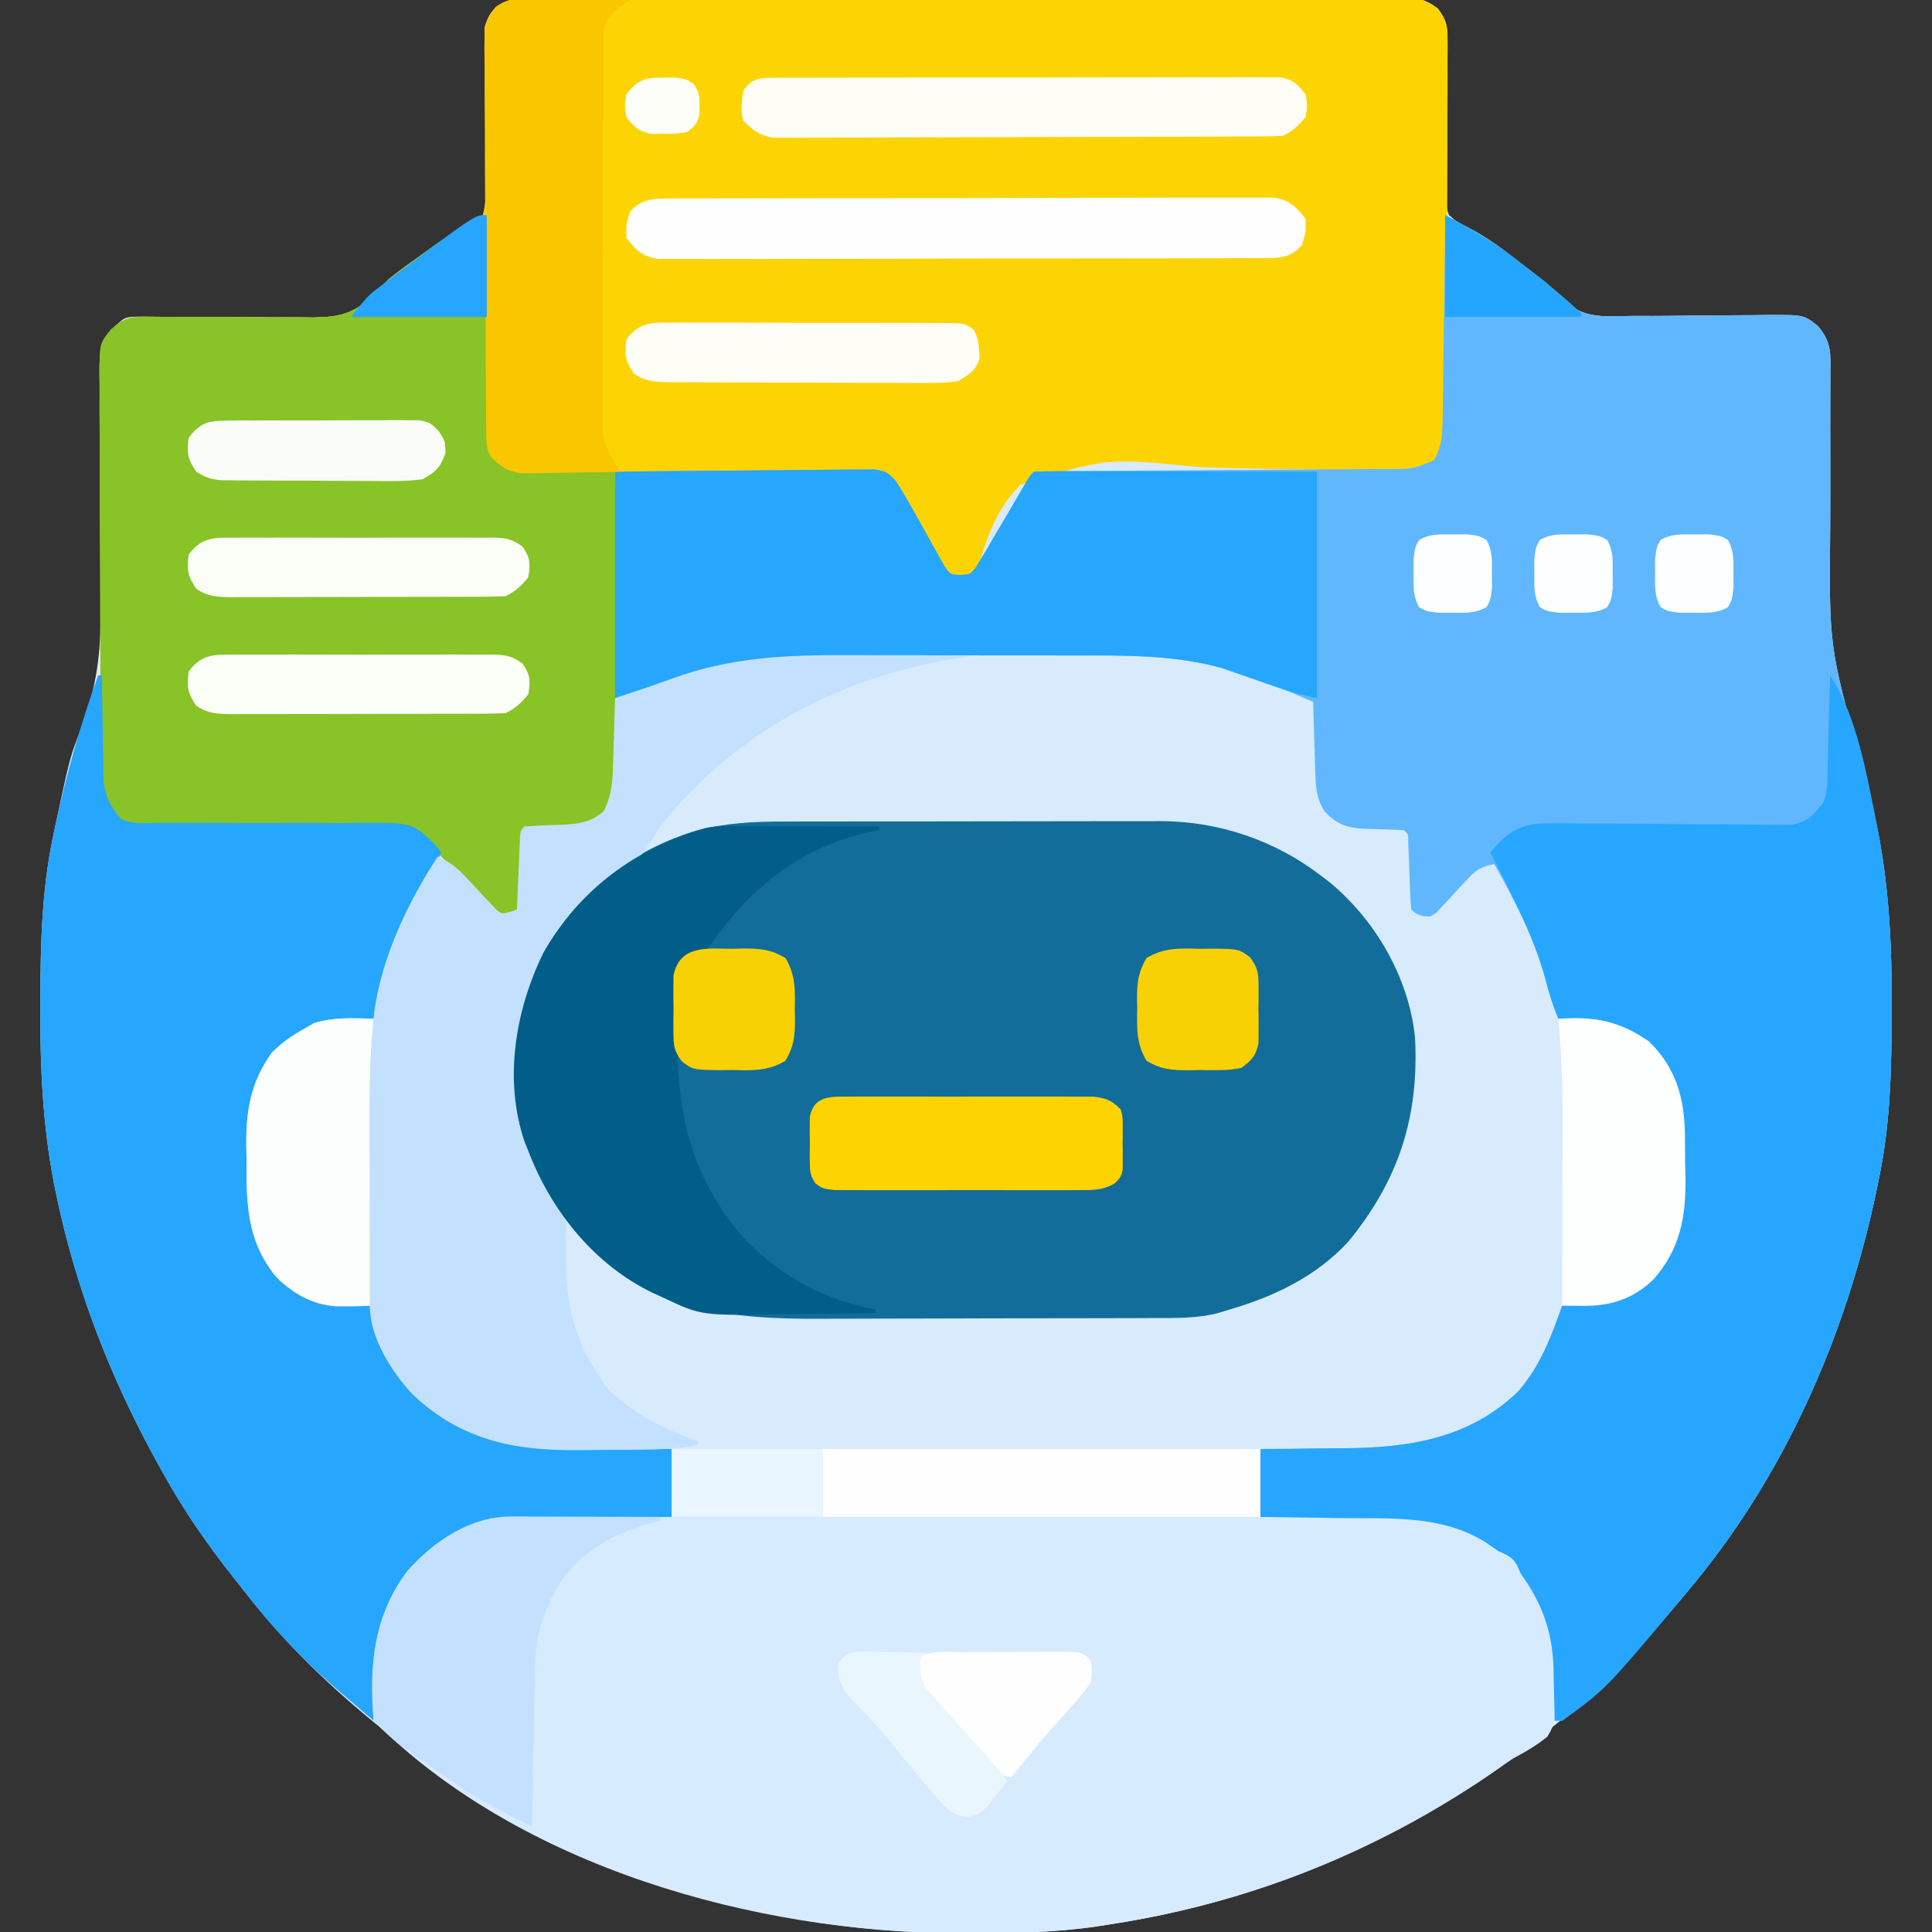
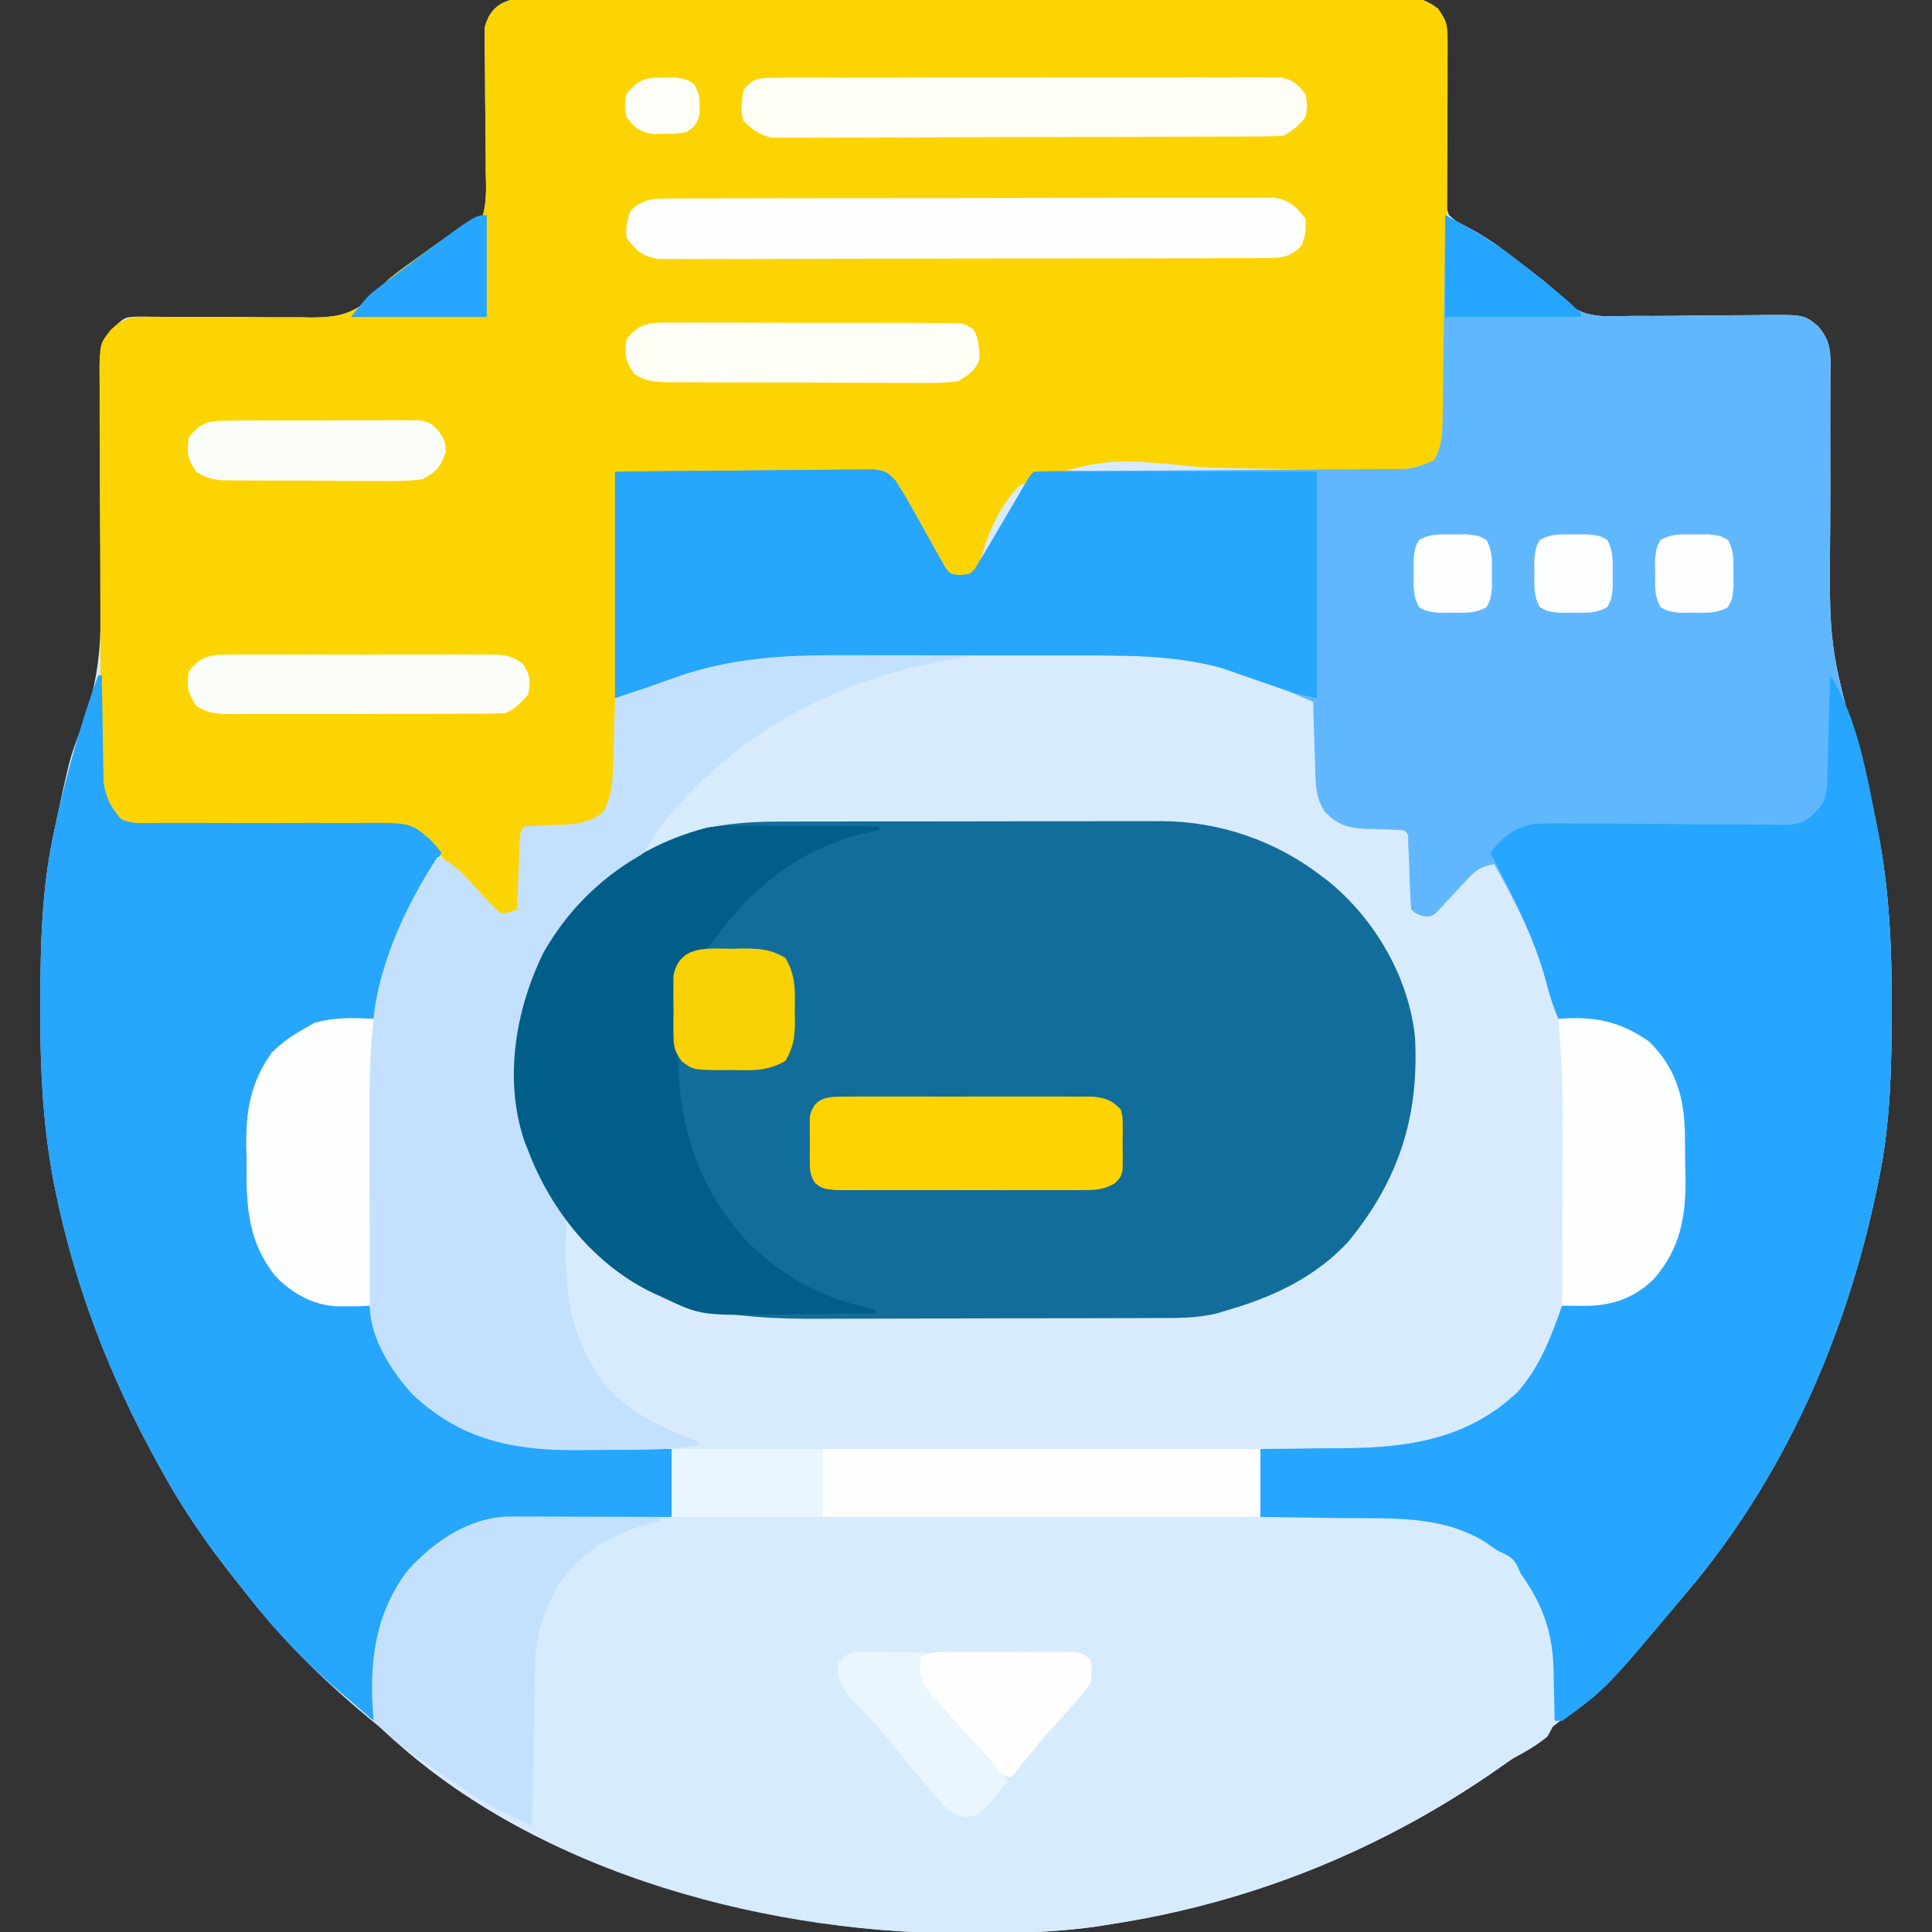
<svg xmlns="http://www.w3.org/2000/svg" version="1.1" width="512" height="512">
  <rect width="100%" height="100%" fill="#333333" stroke="none" />
  <path d="M0 0 C1.496 -0.012 1.496 -0.012 3.022 -0.024 C6.367 -0.044 9.711 -0.028 13.056 -0.012 C15.452 -0.019 17.849 -0.028 20.246 -0.039 C26.081 -0.059 31.917 -0.056 37.753 -0.042 C42.496 -0.03 47.238 -0.029 51.981 -0.034 C52.994 -0.035 52.994 -0.035 54.027 -0.036 C55.398 -0.038 56.77 -0.04 58.141 -0.041 C71 -0.056 83.859 -0.039 96.718 -0.012 C107.752 0.01 118.785 0.006 129.819 -0.017 C142.632 -0.044 155.445 -0.054 168.258 -0.039 C169.624 -0.037 170.991 -0.036 172.357 -0.034 C173.365 -0.033 173.365 -0.033 174.394 -0.032 C179.131 -0.028 183.868 -0.035 188.606 -0.047 C194.982 -0.061 201.357 -0.051 207.733 -0.022 C210.076 -0.015 212.418 -0.017 214.761 -0.028 C217.954 -0.042 221.145 -0.025 224.338 0 C225.736 -0.017 225.736 -0.017 227.161 -0.034 C231.678 0.035 233.571 0.172 237.248 3.017 C239.419 5.976 239.762 7.245 239.654 10.865 C239.638 11.883 239.622 12.901 239.606 13.95 C239.568 15.04 239.529 16.129 239.49 17.252 C239.467 19.574 239.446 21.895 239.427 24.217 C239.369 27.867 239.294 31.515 239.187 35.165 C239.093 38.695 239.068 42.221 239.052 45.752 C239.001 46.838 238.951 47.923 238.899 49.042 C238.908 52.252 239.044 54.624 240.169 57.635 C243.502 60.702 247.153 62.599 251.169 64.635 C252.621 65.626 254.057 66.641 255.462 67.697 C256.112 68.185 256.763 68.672 257.433 69.174 C258.068 69.656 258.703 70.138 259.357 70.635 C260.003 71.117 260.65 71.599 261.316 72.096 C261.962 72.583 262.609 73.07 263.275 73.572 C263.888 74.033 264.5 74.494 265.132 74.968 C267.169 76.635 267.169 76.635 268.826 78.44 C272.749 82.581 275.665 84.112 281.398 84.442 C283.814 84.449 286.23 84.42 288.646 84.361 C290.608 84.362 292.57 84.363 294.531 84.365 C297.261 84.36 299.99 84.324 302.719 84.288 C307.504 84.224 312.288 84.178 317.073 84.178 C319.615 84.176 322.158 84.149 324.699 84.096 C334.254 84.071 334.254 84.071 337.932 87.039 C341.532 91.216 341.294 94.238 341.248 99.543 C341.241 101.241 341.236 102.939 341.23 104.637 C341.223 105.995 341.223 105.995 341.216 107.379 C341.196 112.21 341.212 117.041 341.222 121.871 C341.234 128.001 341.236 134.131 341.193 140.261 C340.887 171.819 340.887 171.819 349.201 202.013 C351.011 206.915 352 212.025 353.044 217.135 C353.244 218.101 353.444 219.066 353.649 220.061 C356.811 235.761 357.546 251.29 357.482 267.26 C357.48 268.23 357.477 269.201 357.475 270.201 C357.424 284.529 357.077 298.557 354.169 312.635 C353.971 313.618 353.772 314.601 353.567 315.614 C345.461 354.591 329.006 392.106 303.169 422.635 C302.659 423.245 302.149 423.856 301.623 424.485 C291.107 437.03 280.112 448.55 267.169 458.635 C265.914 459.642 264.659 460.65 263.404 461.658 C230.744 487.597 191.361 504.363 150.169 510.635 C148.425 510.91 148.425 510.91 146.645 511.19 C135.296 512.81 124.057 512.994 112.607 512.947 C111.633 512.945 110.659 512.942 109.655 512.94 C54.529 512.722 -0.339 494.39 -42.831 458.635 C-44 457.67 -45.169 456.705 -46.339 455.74 C-58.332 445.745 -69.252 434.987 -78.831 422.635 C-79.872 421.322 -80.914 420.01 -81.956 418.697 C-89.018 409.725 -95.33 400.639 -100.831 390.635 C-101.299 389.792 -101.767 388.949 -102.249 388.08 C-114.698 365.486 -123.898 341.759 -129.081 316.447 C-129.308 315.346 -129.308 315.346 -129.539 314.223 C-132.488 298.843 -133.206 283.633 -133.143 268.01 C-133.141 267.039 -133.139 266.069 -133.137 265.069 C-133.086 250.746 -132.759 236.705 -129.831 222.635 C-129.621 221.625 -129.412 220.616 -129.197 219.575 C-125.283 201.258 -125.283 201.258 -122.365 193.802 C-118.19 182.912 -117.005 173.233 -117.164 161.618 C-117.203 158.758 -117.204 155.9 -117.196 153.039 C-117.187 146.988 -117.226 140.937 -117.268 134.885 C-117.313 127.822 -117.338 120.759 -117.324 113.695 C-117.327 110.886 -117.36 108.079 -117.396 105.27 C-117.397 103.55 -117.397 101.829 -117.395 100.109 C-117.413 99.336 -117.431 98.563 -117.45 97.766 C-117.413 93.787 -116.893 91.228 -114.421 88.168 C-110.851 84.676 -110.851 84.676 -107.418 84.537 C-105.897 84.555 -105.897 84.555 -104.346 84.572 C-103.198 84.582 -102.049 84.591 -100.865 84.6 C-98.992 84.617 -98.992 84.617 -97.081 84.635 C-94.444 84.636 -91.807 84.635 -89.171 84.631 C-85.007 84.625 -80.846 84.63 -76.683 84.686 C-73.973 84.722 -71.265 84.734 -68.554 84.719 C-66.006 84.705 -63.456 84.724 -60.908 84.781 C-54.144 84.689 -50.363 83.893 -45.259 79.292 C-43.779 77.744 -42.303 76.191 -40.831 74.635 C-37.85 72.245 -34.76 70.031 -31.643 67.822 C-30.889 67.277 -30.134 66.731 -29.356 66.168 C-25.954 63.732 -23.04 61.717 -19.109 60.177 C-17.229 59.214 -17.229 59.214 -15.831 57.635 C-14.817 53.783 -14.997 50.005 -15.104 46.045 C-15.104 44.908 -15.103 43.772 -15.103 42.601 C-15.104 38.965 -15.151 35.332 -15.206 31.697 C-15.25 28.066 -15.284 24.436 -15.287 20.805 C-15.29 18.545 -15.317 16.286 -15.37 14.027 C-15.375 12.485 -15.375 12.485 -15.379 10.913 C-15.394 10.012 -15.408 9.111 -15.423 8.183 C-13.52 -0.007 -6.979 -0.084 0 0 Z " fill="#D7EBFD" transform="translate(143.831,-0.635)" />
  <path d="M0 0 C1.496 -0.012 1.496 -0.012 3.022 -0.024 C6.367 -0.044 9.711 -0.028 13.056 -0.012 C15.452 -0.019 17.849 -0.028 20.246 -0.039 C26.081 -0.059 31.917 -0.056 37.753 -0.042 C42.496 -0.03 47.238 -0.029 51.981 -0.034 C52.994 -0.035 52.994 -0.035 54.027 -0.036 C55.398 -0.038 56.77 -0.04 58.141 -0.041 C71 -0.056 83.859 -0.039 96.718 -0.012 C107.752 0.01 118.785 0.006 129.819 -0.017 C142.632 -0.044 155.445 -0.054 168.258 -0.039 C169.624 -0.037 170.991 -0.036 172.357 -0.034 C173.365 -0.033 173.365 -0.033 174.394 -0.032 C179.131 -0.028 183.868 -0.035 188.606 -0.047 C194.982 -0.061 201.357 -0.051 207.733 -0.022 C210.076 -0.015 212.418 -0.017 214.761 -0.028 C217.954 -0.042 221.145 -0.025 224.338 0 C225.736 -0.017 225.736 -0.017 227.161 -0.034 C231.578 0.033 233.583 0.209 237.245 2.874 C239.259 5.763 239.794 6.99 239.791 10.448 C239.802 11.388 239.813 12.329 239.825 13.298 C239.811 14.318 239.798 15.338 239.784 16.389 C239.79 17.472 239.796 18.556 239.801 19.672 C239.813 23.252 239.789 26.832 239.763 30.412 C239.761 32.902 239.761 35.391 239.763 37.881 C239.761 43.767 239.735 49.653 239.699 55.539 C239.664 61.557 239.668 67.574 239.675 73.592 C239.678 78.734 239.666 83.875 239.649 89.016 C239.641 91.481 239.638 93.946 239.639 96.411 C239.637 99.858 239.616 103.305 239.589 106.752 C239.592 107.77 239.595 108.788 239.598 109.836 C239.535 115.099 239.388 119.229 236.169 123.635 C231.785 126.533 226.614 125.764 221.568 125.557 C219.575 125.495 217.582 125.433 215.588 125.373 C214.007 125.321 214.007 125.321 212.394 125.267 C205.608 125.066 198.818 124.992 192.029 124.895 C186.075 124.803 180.128 124.666 174.178 124.432 C149.253 121.955 149.253 121.955 126.527 129.152 C121.025 134.671 118.079 141.728 115.962 149.144 C115.169 151.635 115.169 151.635 113.169 153.635 C110.712 153.975 110.712 153.975 108.169 153.635 C106.72 152.264 106.72 152.264 105.482 150.197 C104.989 149.394 104.497 148.591 103.99 147.764 C103.088 146.215 103.088 146.215 102.169 144.635 C101.313 143.185 100.456 141.736 99.599 140.287 C98.228 137.967 96.862 135.644 95.508 133.313 C95.091 132.594 94.673 131.875 94.243 131.135 C93.868 130.485 93.492 129.836 93.105 129.166 C92.258 127.645 92.258 127.645 91.169 126.635 C88.931 126.511 86.688 126.457 84.446 126.43 C83.744 126.42 83.041 126.41 82.318 126.4 C79.986 126.368 77.654 126.343 75.322 126.319 C73.709 126.298 72.096 126.277 70.483 126.256 C66.23 126.2 61.977 126.151 57.724 126.103 C53.387 126.053 49.051 125.997 44.714 125.942 C36.199 125.834 27.684 125.732 19.169 125.635 C19.179 127.212 19.179 127.212 19.189 128.821 C19.25 138.738 19.295 148.655 19.325 158.572 C19.34 163.67 19.361 168.768 19.396 173.866 C19.428 178.788 19.446 183.709 19.454 188.63 C19.459 190.506 19.47 192.383 19.486 194.259 C19.508 196.89 19.511 199.52 19.51 202.151 C19.521 202.924 19.531 203.698 19.542 204.494 C19.515 209.292 18.713 212.562 16.169 216.635 C12.076 220.094 7.988 220.162 2.857 220.322 C2.116 220.357 1.376 220.391 0.613 220.426 C-1.201 220.508 -3.016 220.573 -4.831 220.635 C-4.851 221.261 -4.87 221.886 -4.891 222.531 C-4.986 225.358 -5.096 228.184 -5.206 231.01 C-5.237 231.995 -5.268 232.98 -5.3 233.994 C-5.338 234.935 -5.377 235.876 -5.417 236.846 C-5.448 237.715 -5.48 238.584 -5.512 239.48 C-5.831 241.635 -5.831 241.635 -7.831 243.635 C-11.939 243.445 -14.002 240.793 -16.745 237.979 C-17.67 237.039 -18.596 236.099 -19.55 235.131 C-20.519 234.133 -21.487 233.134 -22.456 232.135 C-24.361 230.183 -26.271 228.237 -28.182 226.291 C-29.026 225.423 -29.87 224.555 -30.74 223.66 C-34.377 220.137 -36.879 220.506 -41.863 220.493 C-42.587 220.49 -43.311 220.486 -44.057 220.483 C-45.631 220.475 -47.205 220.47 -48.779 220.466 C-51.272 220.459 -53.764 220.443 -56.257 220.425 C-63.344 220.372 -70.432 220.324 -77.52 220.309 C-81.854 220.299 -86.187 220.27 -90.521 220.228 C-92.172 220.215 -93.823 220.21 -95.474 220.212 C-97.786 220.215 -100.098 220.193 -102.41 220.165 C-103.725 220.159 -105.041 220.153 -106.396 220.147 C-110.415 219.548 -112.017 218.521 -114.831 215.635 C-116.717 212.553 -117.086 210.229 -117.105 206.639 C-117.115 205.632 -117.125 204.626 -117.135 203.589 C-117.136 202.49 -117.137 201.392 -117.137 200.26 C-117.146 199.099 -117.154 197.938 -117.162 196.741 C-117.187 192.896 -117.195 189.051 -117.202 185.205 C-117.209 183.21 -117.215 181.214 -117.222 179.219 C-117.244 172.943 -117.253 166.668 -117.256 160.393 C-117.26 153.927 -117.29 147.46 -117.332 140.994 C-117.366 135.436 -117.382 129.879 -117.383 124.321 C-117.383 121.004 -117.394 117.687 -117.421 114.371 C-117.447 110.669 -117.443 106.969 -117.43 103.268 C-117.445 102.174 -117.46 101.08 -117.475 99.952 C-117.395 91.665 -117.395 91.665 -114.418 87.97 C-110.763 84.671 -109.166 84.517 -104.346 84.572 C-103.198 84.582 -102.049 84.591 -100.865 84.6 C-98.992 84.617 -98.992 84.617 -97.081 84.635 C-94.444 84.636 -91.807 84.635 -89.171 84.631 C-85.007 84.625 -80.846 84.63 -76.683 84.686 C-73.973 84.722 -71.265 84.734 -68.554 84.719 C-66.006 84.705 -63.456 84.724 -60.908 84.781 C-54.144 84.689 -50.363 83.893 -45.259 79.292 C-43.779 77.744 -42.303 76.191 -40.831 74.635 C-37.85 72.245 -34.76 70.031 -31.643 67.822 C-30.889 67.277 -30.134 66.731 -29.356 66.168 C-25.954 63.732 -23.04 61.717 -19.109 60.177 C-17.229 59.214 -17.229 59.214 -15.831 57.635 C-14.817 53.783 -14.997 50.005 -15.104 46.045 C-15.104 44.908 -15.103 43.772 -15.103 42.601 C-15.104 38.965 -15.151 35.332 -15.206 31.697 C-15.25 28.066 -15.284 24.436 -15.287 20.805 C-15.29 18.545 -15.317 16.286 -15.37 14.027 C-15.375 12.485 -15.375 12.485 -15.379 10.913 C-15.394 10.012 -15.408 9.111 -15.423 8.183 C-13.52 -0.007 -6.979 -0.084 0 0 Z " fill="#FDD403" transform="translate(143.831,-0.635)" />
  <path d="M0 0 C1.741 0.93 3.48 1.865 5.218 2.801 C6.187 3.321 7.155 3.841 8.153 4.377 C12.276 6.728 15.967 9.504 19.688 12.438 C20.382 12.972 21.076 13.506 21.791 14.057 C22.483 14.594 23.174 15.13 23.887 15.684 C24.538 16.189 25.19 16.694 25.861 17.215 C28 19 28 19 29.678 20.83 C33.594 24.961 36.509 26.476 42.229 26.807 C44.645 26.814 47.061 26.785 49.477 26.727 C51.438 26.727 53.4 26.728 55.362 26.73 C58.092 26.725 60.82 26.69 63.55 26.653 C68.334 26.589 73.119 26.543 77.904 26.544 C80.446 26.541 82.988 26.514 85.53 26.461 C95.085 26.436 95.085 26.436 98.763 29.404 C102.363 33.581 102.125 36.603 102.078 41.908 C102.072 43.606 102.066 45.304 102.061 47.002 C102.054 48.36 102.054 48.36 102.046 49.745 C102.027 54.575 102.042 59.406 102.053 64.236 C102.065 70.367 102.067 76.496 102.024 82.626 C101.718 114.184 101.718 114.184 110.032 144.378 C111.842 149.28 112.83 154.39 113.875 159.5 C114.075 160.466 114.274 161.431 114.48 162.426 C117.642 178.126 118.376 193.655 118.312 209.625 C118.31 210.596 118.308 211.566 118.306 212.566 C118.255 226.894 117.908 240.922 115 255 C114.702 256.475 114.702 256.475 114.398 257.979 C106.292 296.956 89.837 334.471 64 365 C63.49 365.61 62.979 366.221 62.454 366.85 C42.564 390.579 42.564 390.579 31 399 C30.34 399 29.68 399 29 399 C28.986 398.033 28.986 398.033 28.972 397.047 C28.917 394.073 28.834 391.099 28.75 388.125 C28.736 387.112 28.722 386.099 28.707 385.055 C28.394 375.29 25.675 367.946 20 360 C19.67 359.257 19.34 358.515 19 357.75 C17.697 355.469 16.345 355.132 14 354 C12.807 353.195 11.62 352.382 10.438 351.562 C-1.181 344.462 -14.538 345.458 -27.688 345.312 C-29.757 345.279 -31.827 345.245 -33.896 345.209 C-38.931 345.125 -43.965 345.058 -49 345 C-49 339.06 -49 333.12 -49 327 C-46.287 326.986 -43.573 326.972 -40.777 326.957 C-38.096 326.926 -35.415 326.887 -32.734 326.847 C-30.897 326.824 -29.059 326.81 -27.221 326.804 C-9.923 326.743 6.144 324.383 19.242 311.855 C25.166 305.115 28.063 297.343 31 289 C31.69 288.974 32.379 288.948 33.09 288.922 C42.286 288.367 49.014 286.098 56 280 C62.157 271.61 62.954 263.235 62.782 253.228 C62.75 251.001 62.782 248.781 62.82 246.555 C62.848 237.309 61.617 229.724 56 222 C49.971 216.721 43.69 213.903 35.688 213.375 C34.619 213.3 33.55 213.225 32.449 213.148 C31.237 213.075 31.237 213.075 30 213 C28.603 209.678 27.547 206.434 26.688 202.938 C23.705 191.853 18.574 181.96 13 172 C9.69 172.575 8.159 173.509 5.906 175.977 C5.351 176.564 4.795 177.152 4.223 177.758 C3.07 179.007 1.922 180.259 0.777 181.516 C0.222 182.101 -0.334 182.686 -0.906 183.289 C-1.404 183.833 -1.903 184.376 -2.416 184.936 C-4 186 -4 186 -6.131 185.732 C-8 185 -8 185 -9 184 C-9.145 182.525 -9.227 181.044 -9.281 179.562 C-9.319 178.668 -9.356 177.773 -9.395 176.852 C-9.465 174.951 -9.535 173.049 -9.605 171.148 C-9.643 170.254 -9.68 169.359 -9.719 168.438 C-9.749 167.611 -9.779 166.785 -9.811 165.934 C-9.794 163.994 -9.794 163.994 -11 163 C-14.308 162.83 -17.61 162.703 -20.922 162.658 C-25.893 162.462 -28.552 161.608 -32 158 C-34.055 154.707 -34.296 151.988 -34.414 148.141 C-34.453 147.026 -34.491 145.911 -34.531 144.762 C-34.578 143.023 -34.578 143.023 -34.625 141.25 C-34.664 140.076 -34.702 138.901 -34.742 137.691 C-34.836 134.794 -34.922 131.897 -35 129 C-41.569 126.113 -48.166 123.496 -55 121.312 C-56.237 120.917 -57.475 120.521 -58.75 120.113 C-71.93 116.492 -85.018 116.69 -98.578 116.699 C-100.877 116.695 -103.175 116.691 -105.474 116.686 C-110.278 116.679 -115.083 116.679 -119.887 116.684 C-126.004 116.69 -132.12 116.673 -138.237 116.65 C-142.981 116.635 -147.726 116.634 -152.47 116.637 C-154.723 116.637 -156.976 116.632 -159.23 116.622 C-174.697 116.561 -189.223 117.241 -203.938 122.5 C-205.653 123.103 -205.653 123.103 -207.402 123.719 C-208.59 124.142 -209.777 124.564 -211 125 C-213.97 125.99 -216.94 126.98 -220 128 C-220 108.2 -220 88.4 -220 68 C-202.192 67.799 -202.192 67.799 -194.602 67.756 C-189.422 67.726 -184.243 67.691 -179.063 67.623 C-174.888 67.568 -170.713 67.539 -166.537 67.526 C-164.943 67.516 -163.35 67.498 -161.757 67.471 C-159.525 67.435 -157.295 67.43 -155.063 67.432 C-153.793 67.421 -152.523 67.41 -151.214 67.399 C-148 68 -148 68 -145.657 70.374 C-144.01 72.985 -142.428 75.595 -140.941 78.301 C-140.39 79.277 -139.839 80.254 -139.271 81.26 C-138.125 83.308 -136.989 85.363 -135.865 87.424 C-135.313 88.394 -134.761 89.364 -134.191 90.363 C-133.698 91.253 -133.205 92.143 -132.698 93.06 C-131.136 95.269 -131.136 95.269 -128.391 95.375 C-125.965 95.226 -125.965 95.226 -124.551 93.629 C-123.938 92.606 -123.938 92.606 -123.312 91.562 C-122.82 90.759 -122.328 89.956 -121.82 89.129 C-121.22 88.096 -120.619 87.064 -120 86 C-119.144 84.55 -118.287 83.101 -117.43 81.652 C-116.059 79.332 -114.693 77.009 -113.339 74.678 C-112.922 73.959 -112.504 73.241 -112.074 72.5 C-111.511 71.525 -111.511 71.525 -110.936 70.531 C-110 69 -110 69 -109 68 C-105.891 67.885 -102.804 67.835 -99.694 67.826 C-98.228 67.816 -98.228 67.816 -96.733 67.806 C-94.603 67.792 -92.473 67.78 -90.342 67.77 C-86.972 67.754 -83.602 67.731 -80.231 67.705 C-70.646 67.634 -61.06 67.574 -51.474 67.523 C-45.618 67.491 -39.762 67.45 -33.906 67.403 C-31.672 67.387 -29.437 67.375 -27.203 67.366 C-24.076 67.354 -20.95 67.33 -17.823 67.303 C-16.436 67.302 -16.436 67.302 -15.021 67.301 C-8.723 67.326 -8.723 67.326 -3 65 C-0.91 61.369 -0.733 58.058 -0.681 53.925 C-0.661 52.724 -0.641 51.523 -0.621 50.286 C-0.609 48.999 -0.598 47.712 -0.586 46.387 C-0.567 45.049 -0.548 43.711 -0.527 42.373 C-0.476 38.863 -0.436 35.353 -0.399 31.843 C-0.359 28.257 -0.308 24.67 -0.258 21.084 C-0.161 14.056 -0.077 7.028 0 0 Z " fill="#60B7FE" transform="translate(383,57)" />
  <path d="M0 0 C51.48 0 102.96 0 156 0 C156 5.94 156 11.88 156 18 C157.265 17.979 158.53 17.958 159.833 17.937 C164.583 17.863 169.334 17.818 174.085 17.78 C176.13 17.76 178.175 17.733 180.22 17.698 C196.276 17.431 210.347 17.725 223 29 C233.418 40.228 235.084 52.397 234.707 67.238 C234.411 71.117 234.103 72.828 232.074 76.23 C229.186 78.579 226.29 80.26 223 82 C221.819 82.787 220.65 83.593 219.492 84.414 C210.727 90.617 201.499 96.007 192 101 C191.251 101.397 190.502 101.794 189.73 102.203 C166.694 114.241 141.671 122.091 116 126 C114.837 126.183 113.674 126.367 112.476 126.555 C101.127 128.175 89.888 128.359 78.438 128.312 C76.976 128.309 76.976 128.309 75.486 128.305 C22.144 128.094 -40.159 110.841 -79 72 C-80.246 57.55 -79.02 44.112 -69.984 32.219 C-63.953 25.475 -55.954 19.893 -47 18 C-45.412 17.916 -43.821 17.882 -42.231 17.886 C-40.82 17.887 -40.82 17.887 -39.381 17.887 C-38.373 17.892 -37.366 17.897 -36.328 17.902 C-35.291 17.904 -34.253 17.905 -33.184 17.907 C-29.873 17.912 -26.561 17.925 -23.25 17.938 C-21.004 17.943 -18.758 17.947 -16.512 17.951 C-11.008 17.962 -5.504 17.979 0 18 C0 12.06 0 6.12 0 0 Z " fill="#D7EBFE" transform="translate(178,384)" />
  <path d="M0 0 C1.758 -0.008 1.758 -0.008 3.552 -0.015 C7.401 -0.029 11.249 -0.028 15.098 -0.026 C17.109 -0.028 19.12 -0.032 21.131 -0.036 C27.446 -0.047 33.76 -0.047 40.075 -0.041 C46.559 -0.035 53.042 -0.047 59.526 -0.069 C65.121 -0.086 70.716 -0.092 76.312 -0.089 C79.641 -0.087 82.97 -0.091 86.299 -0.104 C90.017 -0.116 93.735 -0.109 97.453 -0.098 C98.535 -0.105 99.617 -0.113 100.732 -0.121 C115.98 -0.017 130.729 4.997 142.856 14.275 C143.595 14.837 144.333 15.399 145.094 15.978 C157.351 26.054 166.258 41.388 167.856 57.275 C168.942 78.392 163.473 95.117 150.141 111.365 C141.627 120.545 130.701 125.786 118.856 129.275 C117.716 129.619 116.576 129.964 115.401 130.319 C109.875 131.679 104.373 131.57 98.711 131.565 C96.917 131.575 96.917 131.575 95.086 131.586 C91.823 131.601 88.561 131.608 85.298 131.609 C83.251 131.611 81.205 131.615 79.158 131.62 C71.996 131.639 64.833 131.647 57.671 131.645 C51.033 131.644 44.395 131.665 37.757 131.697 C32.028 131.723 26.3 131.734 20.571 131.732 C17.163 131.732 13.755 131.737 10.347 131.759 C-13.656 131.883 -33.523 129.852 -51.417 112.165 C-58.429 104.732 -63.512 96.821 -67.144 87.275 C-67.464 86.483 -67.783 85.692 -68.113 84.876 C-73.726 68.401 -70.563 49.863 -63.082 34.65 C-54.02 18.835 -39.712 7.355 -22.144 2.275 C-14.716 0.416 -7.636 -0.017 0 0 Z " fill="#126D9A" transform="translate(207.144,217.725)" />
-   <path d="M0 0 C0.001 0.766 0.003 1.531 0.004 2.32 C0.022 9.545 0.064 16.768 0.132 23.992 C0.166 27.706 0.191 31.42 0.196 35.134 C0.2 38.72 0.228 42.305 0.273 45.89 C0.286 47.257 0.291 48.623 0.286 49.989 C0.281 51.907 0.31 53.824 0.341 55.741 C0.351 57.376 0.351 57.376 0.361 59.045 C1.233 63.076 2.724 64.544 6 67 C9.17 67.771 9.17 67.771 12.613 67.707 C13.86 67.736 15.108 67.765 16.393 67.795 C17.686 67.801 18.98 67.807 20.312 67.812 C21.625 67.838 22.938 67.863 24.291 67.889 C27.528 67.948 30.763 67.984 34 68 C34.07 78.979 34.123 89.958 34.155 100.937 C34.171 106.035 34.192 111.133 34.226 116.231 C34.259 121.153 34.277 126.074 34.285 130.995 C34.29 132.872 34.301 134.748 34.317 136.624 C34.339 139.255 34.342 141.885 34.341 144.516 C34.351 145.289 34.362 146.063 34.373 146.859 C34.346 151.657 33.544 154.927 31 159 C26.906 162.459 22.819 162.527 17.688 162.688 C16.947 162.722 16.206 162.756 15.443 162.791 C13.629 162.873 11.815 162.938 10 163 C9.98 163.626 9.96 164.251 9.94 164.896 C9.845 167.723 9.735 170.549 9.625 173.375 C9.594 174.36 9.563 175.345 9.531 176.359 C9.493 177.3 9.454 178.241 9.414 179.211 C9.383 180.08 9.351 180.95 9.319 181.845 C9 184 9 184 7 186 C2.891 185.81 0.829 183.158 -1.914 180.344 C-2.84 179.404 -3.765 178.464 -4.719 177.496 C-5.688 176.498 -6.657 175.499 -7.625 174.5 C-9.53 172.549 -11.44 170.602 -13.352 168.656 C-14.195 167.788 -15.039 166.92 -15.909 166.025 C-19.547 162.502 -22.048 162.871 -27.032 162.858 C-27.756 162.855 -28.48 162.851 -29.226 162.848 C-30.8 162.84 -32.374 162.835 -33.948 162.831 C-36.441 162.824 -38.933 162.809 -41.426 162.79 C-48.514 162.738 -55.601 162.69 -62.689 162.674 C-67.023 162.664 -71.356 162.635 -75.69 162.593 C-77.341 162.58 -78.992 162.575 -80.643 162.578 C-82.956 162.58 -85.267 162.558 -87.579 162.53 C-88.895 162.524 -90.21 162.518 -91.565 162.512 C-95.584 161.913 -97.186 160.886 -100 158 C-101.886 154.918 -102.255 152.594 -102.274 149.004 C-102.284 147.997 -102.294 146.991 -102.304 145.954 C-102.305 144.855 -102.306 143.757 -102.306 142.625 C-102.315 141.464 -102.323 140.303 -102.332 139.106 C-102.356 135.261 -102.364 131.416 -102.371 127.57 C-102.378 125.575 -102.384 123.579 -102.392 121.584 C-102.413 115.309 -102.422 109.033 -102.426 102.758 C-102.429 96.292 -102.459 89.825 -102.501 83.359 C-102.536 77.801 -102.551 72.244 -102.552 66.686 C-102.553 63.369 -102.564 60.052 -102.59 56.736 C-102.617 53.034 -102.612 49.335 -102.599 45.633 C-102.614 44.539 -102.629 43.445 -102.644 42.317 C-102.564 34.03 -102.564 34.03 -99.588 30.335 C-95.932 27.036 -94.336 26.882 -89.516 26.938 C-88.367 26.947 -87.218 26.956 -86.034 26.965 C-84.161 26.982 -84.161 26.982 -82.25 27 C-79.613 27.001 -76.977 27 -74.34 26.996 C-70.177 26.99 -66.015 26.995 -61.852 27.051 C-59.142 27.087 -56.434 27.099 -53.724 27.084 C-51.175 27.07 -48.625 27.089 -46.077 27.146 C-39.313 27.054 -35.532 26.258 -30.428 21.657 C-28.948 20.109 -27.472 18.556 -26 17 C-23.019 14.61 -19.929 12.396 -16.812 10.188 C-16.058 9.642 -15.303 9.096 -14.525 8.533 C-2.608 0 -2.608 0 0 0 Z " fill="#88C328" transform="translate(129,57)" />
  <path d="M0 0 C7.185 10.778 9.85 26.944 12.375 39.562 C12.518 40.272 12.661 40.982 12.808 41.713 C15.65 56.996 16.375 72.113 16.312 87.625 C16.309 89.081 16.309 89.081 16.306 90.566 C16.255 104.894 15.908 118.922 13 133 C12.702 134.475 12.702 134.475 12.398 135.979 C4.292 174.956 -12.163 212.471 -38 243 C-38.51 243.61 -39.021 244.221 -39.546 244.85 C-59.436 268.579 -59.436 268.579 -71 277 C-71.66 277 -72.32 277 -73 277 C-73.009 276.356 -73.019 275.711 -73.028 275.047 C-73.083 272.073 -73.166 269.099 -73.25 266.125 C-73.264 265.112 -73.278 264.099 -73.293 263.055 C-73.606 253.29 -76.325 245.946 -82 238 C-82.495 236.886 -82.495 236.886 -83 235.75 C-84.303 233.469 -85.655 233.132 -88 232 C-89.193 231.195 -90.38 230.382 -91.562 229.562 C-103.181 222.462 -116.538 223.458 -129.688 223.312 C-131.757 223.279 -133.827 223.245 -135.896 223.209 C-140.931 223.125 -145.965 223.058 -151 223 C-151 217.06 -151 211.12 -151 205 C-146.93 204.979 -146.93 204.979 -142.777 204.957 C-140.096 204.926 -137.415 204.887 -134.734 204.847 C-132.897 204.824 -131.059 204.81 -129.221 204.804 C-111.923 204.743 -95.856 202.383 -82.758 189.855 C-76.834 183.115 -73.937 175.343 -71 167 C-69.966 166.961 -69.966 166.961 -68.91 166.922 C-59.714 166.367 -52.986 164.098 -46 158 C-39.843 149.61 -39.046 141.235 -39.218 131.228 C-39.25 129.001 -39.218 126.781 -39.18 124.555 C-39.152 115.309 -40.383 107.724 -46 100 C-52.029 94.721 -58.31 91.903 -66.312 91.375 C-67.381 91.3 -68.45 91.225 -69.551 91.148 C-70.763 91.075 -70.763 91.075 -72 91 C-73.397 87.678 -74.453 84.434 -75.312 80.938 C-78.545 68.937 -84.368 58.012 -90 47 C-86.766 42.773 -83.729 40.303 -78.408 39.37 C-74.745 39.137 -71.086 39.158 -67.417 39.228 C-64.949 39.274 -62.483 39.278 -60.014 39.272 C-55.667 39.268 -51.322 39.302 -46.975 39.347 C-40.009 39.42 -33.043 39.461 -26.077 39.454 C-23.649 39.461 -21.223 39.499 -18.796 39.539 C-17.306 39.544 -15.816 39.547 -14.325 39.548 C-12.38 39.57 -12.38 39.57 -10.395 39.592 C-6.126 38.848 -4.692 37.314 -2 34 C-0.528 31.056 -0.762 28.037 -0.684 24.805 C-0.652 23.744 -0.652 23.744 -0.621 22.661 C-0.555 20.399 -0.496 18.137 -0.438 15.875 C-0.394 14.342 -0.351 12.81 -0.307 11.277 C-0.2 7.518 -0.098 3.759 0 0 Z " fill="#26A6FE" transform="translate(485,179)" />
  <path d="M0 0 C0.33 0 0.66 0 1 0 C1.009 0.938 1.019 1.876 1.028 2.842 C1.072 6.343 1.134 9.842 1.208 13.342 C1.236 14.853 1.257 16.364 1.271 17.875 C1.293 20.056 1.339 22.234 1.391 24.414 C1.412 25.723 1.433 27.032 1.454 28.381 C2.082 32.543 3.377 34.746 6 38 C8.979 39.489 11.662 39.108 14.985 39.094 C16.475 39.091 17.966 39.089 19.456 39.086 C20.644 39.082 20.644 39.082 21.857 39.077 C26.053 39.066 30.249 39.086 34.445 39.102 C39.785 39.12 45.124 39.129 50.463 39.1 C54.777 39.077 59.091 39.089 63.405 39.123 C65.045 39.129 66.686 39.124 68.326 39.105 C82.768 38.953 82.768 38.953 88.07 43.554 C89.852 45.499 89.852 45.499 91 47 C90.621 47.649 90.243 48.298 89.853 48.967 C82.274 62.106 76.647 76.29 73 91 C72.273 91.003 71.546 91.005 70.797 91.008 C62.501 91.327 55.825 93.144 49 98 C43.279 104.309 40.699 111.046 40.594 119.504 C40.577 120.583 40.577 120.583 40.559 121.683 C40.54 123.203 40.527 124.724 40.52 126.244 C40.5 128.532 40.438 130.816 40.375 133.104 C40.238 142.572 41.301 150.029 47 158 C52.686 163.524 58.383 166.102 66.312 166.625 C67.381 166.7 68.45 166.775 69.551 166.852 C70.763 166.925 70.763 166.925 72 167 C72.219 167.678 72.438 168.356 72.664 169.055 C77.846 184.264 85.331 193.573 99.812 200.773 C106.972 203.529 114.005 204.308 121.629 204.414 C122.504 204.433 123.379 204.453 124.281 204.473 C127.041 204.532 129.802 204.579 132.562 204.625 C134.449 204.663 136.335 204.702 138.221 204.742 C142.814 204.839 147.407 204.919 152 205 C152 210.94 152 216.88 152 223 C150.629 223.009 149.257 223.019 147.844 223.028 C142.719 223.068 137.594 223.134 132.469 223.208 C130.258 223.236 128.046 223.257 125.835 223.271 C122.642 223.293 119.45 223.339 116.258 223.391 C115.281 223.392 114.305 223.393 113.299 223.394 C102.208 223.627 91.809 228.019 84.023 236.035 C76.077 245.622 73.988 255.706 73.438 267.812 C73.373 269.138 73.373 269.138 73.307 270.49 C73.201 272.66 73.1 274.83 73 277 C72.539 276.605 72.078 276.209 71.603 275.802 C70.987 275.274 70.372 274.747 69.738 274.203 C69.097 273.653 68.456 273.104 67.795 272.537 C66.506 271.433 65.213 270.332 63.918 269.234 C55.22 261.773 47.363 253.683 40.298 244.658 C39.366 243.467 38.428 242.28 37.487 241.096 C29.848 231.472 22.922 221.77 17 211 C16.532 210.157 16.064 209.314 15.582 208.445 C3.133 185.851 -6.068 162.124 -11.25 136.812 C-11.401 136.078 -11.552 135.344 -11.708 134.588 C-14.658 119.208 -15.375 103.998 -15.312 88.375 C-15.31 87.404 -15.308 86.434 -15.306 85.434 C-15.255 71.111 -14.928 57.07 -12 43 C-11.791 41.99 -11.581 40.981 -11.366 39.94 C-8.457 26.327 -4.716 13.094 0 0 Z " fill="#26A6FD" transform="translate(26,179)" />
  <path d="M0 0 C1.783 0.002 1.783 0.002 3.602 0.004 C7.382 0.01 11.162 0.022 14.941 0.035 C17.511 0.04 20.081 0.045 22.65 0.049 C28.935 0.06 35.219 0.077 41.504 0.098 C41.504 0.428 41.504 0.758 41.504 1.098 C40.486 1.245 39.467 1.392 38.418 1.543 C7.313 6.338 -20.712 21.119 -40.496 46.098 C-41.449 47.609 -42.387 49.13 -43.309 50.66 C-45.672 54.372 -48.194 56.535 -51.809 59.035 C-63.141 66.882 -69.203 76.66 -74.496 89.098 C-75.072 90.451 -75.072 90.451 -75.66 91.832 C-80.388 105.705 -78.851 123.804 -72.636 136.912 C-70.73 140.724 -68.647 144.417 -66.496 148.098 C-65.33 150.429 -65.42 151.659 -65.504 154.246 C-65.836 168.713 -64.941 179.872 -56.496 192.098 C-55.63 193.428 -55.63 193.428 -54.746 194.785 C-47.901 201.82 -39.583 205.71 -30.496 209.098 C-30.496 209.428 -30.496 209.758 -30.496 210.098 C-35.88 210.992 -41.09 211.272 -46.543 211.301 C-47.821 211.309 -47.821 211.309 -49.124 211.318 C-50.919 211.327 -52.715 211.334 -54.51 211.338 C-57.224 211.348 -59.938 211.379 -62.652 211.41 C-79.673 211.514 -93.482 208.61 -106.234 196.559 C-111.802 190.5 -117.496 181.57 -117.496 173.098 C-118.621 173.185 -118.621 173.185 -119.77 173.273 C-128.378 173.653 -134.701 172.263 -141.309 166.523 C-149.217 158.041 -150.192 148.678 -150.127 137.552 C-150.121 135.299 -150.168 133.051 -150.219 130.799 C-150.301 121.411 -149.091 114.009 -143.496 106.098 C-141.005 103.63 -138.551 101.808 -135.496 100.098 C-134.424 99.479 -133.351 98.86 -132.246 98.223 C-126.973 96.641 -121.959 96.855 -116.496 97.098 C-116.445 96.536 -116.393 95.974 -116.34 95.395 C-114.368 80.786 -107.473 66.363 -99.496 54.098 C-96.549 55.415 -94.586 56.803 -92.402 59.172 C-91.847 59.756 -91.291 60.341 -90.719 60.943 C-89.564 62.177 -88.416 63.417 -87.273 64.662 C-86.44 65.533 -86.44 65.533 -85.59 66.422 C-85.092 66.959 -84.593 67.496 -84.08 68.05 C-82.501 69.349 -82.501 69.349 -80.303 68.765 C-79.707 68.545 -79.11 68.325 -78.496 68.098 C-78.471 67.467 -78.446 66.836 -78.42 66.186 C-78.305 63.344 -78.182 60.502 -78.059 57.66 C-78.019 56.667 -77.98 55.674 -77.939 54.65 C-77.898 53.706 -77.856 52.762 -77.812 51.789 C-77.776 50.915 -77.739 50.04 -77.701 49.139 C-77.496 47.098 -77.496 47.098 -76.496 46.098 C-73.188 45.894 -69.887 45.751 -66.574 45.668 C-62.091 45.47 -58.972 45.02 -55.496 42.098 C-53.665 38.391 -53.208 35.249 -53.082 31.141 C-53.043 30.029 -53.005 28.917 -52.965 27.771 C-52.934 26.621 -52.903 25.471 -52.871 24.285 C-52.832 23.115 -52.794 21.946 -52.754 20.74 C-52.66 17.86 -52.574 14.979 -52.496 12.098 C-35.21 4.482 -19.009 -0.086 0 0 Z " fill="#C3E1FE" transform="translate(215.496,172.902)" />
  <path d="M0 0 C17.808 -0.201 17.808 -0.201 25.398 -0.244 C30.578 -0.274 35.757 -0.309 40.937 -0.377 C45.112 -0.432 49.287 -0.461 53.463 -0.474 C55.057 -0.484 56.65 -0.502 58.243 -0.529 C60.475 -0.565 62.705 -0.57 64.937 -0.568 C66.207 -0.579 67.477 -0.59 68.786 -0.601 C72 0 72 0 74.343 2.374 C75.99 4.985 77.572 7.595 79.059 10.301 C79.61 11.277 80.161 12.254 80.729 13.26 C81.875 15.308 83.011 17.363 84.135 19.424 C84.687 20.394 85.239 21.364 85.809 22.363 C86.302 23.253 86.795 24.143 87.302 25.06 C88.864 27.269 88.864 27.269 91.609 27.375 C94.035 27.226 94.035 27.226 95.449 25.629 C95.858 24.947 96.266 24.265 96.688 23.562 C97.18 22.759 97.672 21.956 98.18 21.129 C98.78 20.096 99.381 19.064 100 18 C100.856 16.55 101.713 15.101 102.57 13.652 C103.941 11.332 105.307 9.009 106.661 6.678 C107.078 5.959 107.496 5.241 107.926 4.5 C108.489 3.525 108.489 3.525 109.064 2.531 C110 1 110 1 111 0 C113.343 -0.095 115.655 -0.126 117.998 -0.114 C119.096 -0.114 119.096 -0.114 120.215 -0.114 C122.645 -0.113 125.074 -0.105 127.504 -0.098 C129.184 -0.096 130.864 -0.094 132.544 -0.093 C136.975 -0.09 141.405 -0.08 145.836 -0.069 C151.147 -0.057 156.459 -0.052 161.77 -0.046 C169.847 -0.037 177.923 -0.017 186 0 C186 19.8 186 39.6 186 60 C182.316 59.263 179.186 58.453 175.684 57.223 C174.671 56.874 173.658 56.525 172.615 56.166 C170.522 55.439 168.431 54.708 166.342 53.971 C165.32 53.621 164.299 53.271 163.246 52.91 C162.335 52.592 161.424 52.274 160.486 51.946 C147.558 48.439 134.717 48.69 121.422 48.699 C119.123 48.695 116.825 48.691 114.526 48.686 C109.722 48.679 104.917 48.679 100.113 48.684 C93.996 48.69 87.88 48.673 81.763 48.65 C77.019 48.635 72.274 48.634 67.53 48.637 C65.277 48.637 63.024 48.632 60.77 48.622 C45.303 48.561 30.777 49.241 16.062 54.5 C14.919 54.902 13.776 55.304 12.598 55.719 C10.817 56.353 10.817 56.353 9 57 C6.03 57.99 3.06 58.98 0 60 C0 40.2 0 20.4 0 0 Z " fill="#26A6FD" transform="translate(163,125)" />
  <path d="M0 0 C1.321 0 1.321 0 2.669 0 C3.61 0.005 4.552 0.011 5.522 0.016 C6.979 0.018 6.979 0.018 8.465 0.02 C11.562 0.026 14.659 0.038 17.757 0.051 C19.858 0.056 21.96 0.061 24.062 0.065 C29.21 0.076 34.358 0.093 39.507 0.114 C39.507 0.444 39.507 0.774 39.507 1.114 C38.791 1.249 38.076 1.384 37.339 1.524 C19.083 5.468 5.399 16.151 -5.021 31.34 C-7.093 33.836 -9.449 34.187 -12.493 35.114 C-14.012 38.151 -13.698 41.322 -13.731 44.656 C-13.74 45.417 -13.748 46.178 -13.756 46.962 C-13.77 48.581 -13.78 50.201 -13.788 51.821 C-13.8 53.451 -13.82 55.081 -13.85 56.711 C-14.222 77.043 -9.62 94.729 4.507 110.114 C13.815 119.553 25.452 125.746 38.507 128.114 C38.507 128.444 38.507 128.774 38.507 129.114 C32.46 129.213 26.414 129.285 20.367 129.333 C18.315 129.353 16.263 129.38 14.211 129.415 C-7.626 129.777 -7.626 129.777 -17.493 125.114 C-18.446 124.679 -19.4 124.244 -20.382 123.795 C-35.923 116.39 -47.462 101.969 -53.493 86.114 C-53.813 85.322 -54.133 84.531 -54.462 83.715 C-60.075 67.24 -56.912 48.702 -49.431 33.489 C-39.861 16.787 -25.037 5.9 -6.6 0.566 C-4.336 0.08 -2.315 -0.007 0 0 Z " fill="#015E89" transform="translate(193.493,218.886)" />
-   <path d="M0 0 C1.088 0.011 1.088 0.011 2.198 0.021 C4.502 0.049 6.803 0.112 9.105 0.176 C10.672 0.201 12.24 0.224 13.807 0.244 C17.636 0.299 21.464 0.385 25.293 0.488 C24.303 1.148 23.313 1.808 22.293 2.488 C19.954 4.647 18.382 6.142 18.164 9.438 C18.163 10.241 18.161 11.044 18.159 11.871 C18.155 12.792 18.151 13.713 18.146 14.662 C18.147 16.183 18.147 16.183 18.148 17.734 C18.144 18.799 18.141 19.864 18.138 20.961 C18.128 24.498 18.126 28.034 18.125 31.57 C18.122 34.022 18.118 36.473 18.115 38.924 C18.109 44.07 18.107 49.216 18.108 54.362 C18.108 60.959 18.094 67.557 18.077 74.155 C18.066 79.22 18.064 84.286 18.064 89.352 C18.063 91.784 18.059 94.217 18.051 96.649 C18.041 100.051 18.044 103.453 18.05 106.855 C18.042 108.366 18.042 108.366 18.033 109.908 C18.052 117.713 18.052 117.713 21.918 124.301 C22.372 124.693 22.825 125.085 23.293 125.488 C19.112 125.588 14.932 125.66 10.75 125.708 C9.329 125.728 7.908 125.755 6.488 125.79 C4.439 125.839 2.392 125.861 0.344 125.879 C-1.502 125.91 -1.502 125.91 -3.385 125.942 C-7.314 125.405 -8.919 124.248 -11.707 121.488 C-12.9 119.102 -12.843 117.618 -12.861 114.954 C-12.87 113.999 -12.878 113.044 -12.887 112.06 C-12.891 111.009 -12.896 109.959 -12.9 108.876 C-12.908 107.772 -12.916 106.667 -12.925 105.53 C-12.95 101.864 -12.966 98.197 -12.98 94.531 C-12.986 93.282 -12.991 92.032 -12.997 90.744 C-13.018 85.494 -13.037 80.243 -13.048 74.992 C-13.064 67.468 -13.098 59.944 -13.155 52.42 C-13.198 46.491 -13.214 40.562 -13.22 34.634 C-13.227 32.112 -13.242 29.59 -13.266 27.068 C-13.298 23.541 -13.298 20.016 -13.291 16.489 C-13.307 15.444 -13.323 14.399 -13.34 13.323 C-13.299 8.58 -13.263 6.247 -10.395 2.336 C-6.914 -0.057 -4.077 -0.151 0 0 Z " fill="#F9C600" transform="translate(141.707,-0.488)" />
  <path d="M0 0 C1.321 0 1.321 0 2.669 0 C3.61 0.005 4.552 0.011 5.522 0.016 C6.979 0.018 6.979 0.018 8.465 0.02 C11.562 0.026 14.659 0.038 17.757 0.051 C19.858 0.056 21.96 0.061 24.062 0.065 C29.21 0.076 34.358 0.093 39.507 0.114 C39.507 0.444 39.507 0.774 39.507 1.114 C38.901 1.26 38.295 1.407 37.671 1.559 C27.319 4.33 18.592 9.071 12.507 18.114 C8.794 24.98 6.446 31.244 6.302 39.087 C6.282 40.048 6.262 41.009 6.241 41.998 C6.216 43.535 6.216 43.535 6.19 45.102 C6.17 46.16 6.149 47.218 6.127 48.309 C6.062 51.681 6.003 55.054 5.944 58.426 C5.901 60.716 5.858 63.005 5.813 65.295 C5.707 70.901 5.605 76.507 5.507 82.114 C-1.211 78.858 -7.773 75.596 -13.931 71.364 C-14.549 70.945 -15.167 70.527 -15.804 70.096 C-30.71 59.897 -30.71 59.897 -36.493 54.114 C-37.74 39.664 -36.513 26.226 -27.478 14.332 C-20.451 6.476 -10.812 -0.031 0 0 Z " fill="#C3E1FE" transform="translate(135.493,401.886)" />
  <path d="M0 0 C1.041 -0.009 1.041 -0.009 2.103 -0.018 C4.429 -0.035 6.754 -0.03 9.079 -0.026 C10.746 -0.033 12.414 -0.041 14.081 -0.051 C18.61 -0.073 23.139 -0.076 27.668 -0.074 C31.448 -0.074 35.227 -0.083 39.007 -0.091 C47.924 -0.11 56.841 -0.113 65.758 -0.107 C74.959 -0.1 84.16 -0.123 93.361 -0.16 C101.259 -0.191 109.157 -0.202 117.055 -0.198 C121.773 -0.196 126.491 -0.201 131.209 -0.226 C135.646 -0.248 140.082 -0.246 144.518 -0.226 C146.146 -0.223 147.775 -0.228 149.403 -0.242 C151.626 -0.26 153.847 -0.247 156.071 -0.227 C157.936 -0.228 157.936 -0.228 159.84 -0.229 C164.021 0.571 165.533 2.055 168.099 5.394 C168.161 9.019 168.161 9.019 167.099 12.394 C164.741 14.826 163.355 15.363 159.966 15.778 C158.722 15.781 157.479 15.785 156.198 15.789 C155.503 15.795 154.809 15.801 154.094 15.807 C151.769 15.824 149.444 15.819 147.119 15.814 C145.451 15.822 143.784 15.83 142.117 15.84 C137.588 15.862 133.059 15.865 128.53 15.863 C124.75 15.863 120.97 15.872 117.19 15.88 C108.273 15.899 99.357 15.902 90.44 15.895 C81.239 15.889 72.038 15.912 62.837 15.949 C54.938 15.979 47.04 15.991 39.142 15.987 C34.424 15.985 29.706 15.99 24.988 16.015 C20.552 16.037 16.116 16.035 11.679 16.015 C10.051 16.011 8.423 16.017 6.795 16.031 C4.571 16.049 2.35 16.036 0.127 16.016 C-1.117 16.017 -2.361 16.017 -3.642 16.018 C-7.824 15.218 -9.336 13.734 -11.901 10.394 C-11.964 6.769 -11.964 6.769 -10.901 3.394 C-7.571 -0.041 -4.645 0.014 0 0 Z " fill="#FFFEFE" transform="translate(177.901,52.606)" />
  <path d="M0 0 C1.193 -0.01 2.386 -0.02 3.616 -0.03 C4.926 -0.026 6.237 -0.021 7.588 -0.016 C8.98 -0.022 10.373 -0.029 11.766 -0.037 C15.552 -0.055 19.336 -0.054 23.122 -0.048 C26.28 -0.045 29.439 -0.051 32.598 -0.057 C40.049 -0.071 47.5 -0.07 54.951 -0.058 C62.64 -0.047 70.33 -0.061 78.019 -0.088 C84.619 -0.11 91.219 -0.117 97.818 -0.111 C101.761 -0.107 105.704 -0.11 109.646 -0.127 C113.354 -0.142 117.061 -0.138 120.769 -0.12 C122.779 -0.114 124.789 -0.128 126.799 -0.143 C127.995 -0.133 129.191 -0.124 130.424 -0.114 C131.983 -0.113 131.983 -0.113 133.574 -0.113 C136.99 0.52 138.175 1.668 140.275 4.388 C140.775 7.388 140.775 7.388 140.275 10.388 C138.408 12.69 136.919 14.066 134.275 15.388 C132.462 15.49 130.645 15.527 128.829 15.535 C127.094 15.546 127.094 15.546 125.324 15.557 C124.049 15.559 122.774 15.562 121.46 15.565 C120.108 15.571 118.756 15.578 117.404 15.585 C113.727 15.602 110.049 15.613 106.371 15.621 C104.074 15.626 101.776 15.632 99.479 15.638 C92.293 15.657 85.107 15.672 77.92 15.68 C69.622 15.69 61.325 15.716 53.027 15.756 C46.615 15.787 40.203 15.801 33.791 15.805 C29.96 15.807 26.13 15.816 22.3 15.841 C18.696 15.864 15.092 15.869 11.488 15.858 C9.536 15.858 7.584 15.877 5.633 15.896 C3.885 15.886 3.885 15.886 2.102 15.875 C0.586 15.879 0.586 15.879 -0.96 15.883 C-4.481 15.252 -6.176 13.847 -8.725 11.388 C-9.584 8.443 -9.123 6.526 -8.725 3.388 C-6.358 -0.085 -4.023 0.009 0 0 Z " fill="#FEFDF6" transform="translate(205.725,20.612)" />
  <path d="M0 0 C38.28 0 76.56 0 116 0 C116 5.94 116 11.88 116 18 C77.72 18 39.44 18 0 18 C0 12.06 0 6.12 0 0 Z " fill="#FEFEFF" transform="translate(218,384)" />
  <path d="M0 0 C9.389 -0.73 16.158 0.528 24 6 C31.227 13.056 33.397 21.027 33.534 30.87 C33.549 32.378 33.556 33.887 33.556 35.395 C33.562 37.666 33.617 39.932 33.674 42.201 C33.793 52.474 32.286 60.982 25.226 69.02 C19.738 74.308 13.743 76.171 6.234 76.07 C4.76 76.055 4.76 76.055 3.257 76.04 C2.512 76.026 1.767 76.013 1 76 C1.002 75.254 1.004 74.509 1.007 73.74 C1.027 66.652 1.042 59.563 1.052 52.474 C1.057 48.831 1.064 45.188 1.075 41.545 C1.086 38.018 1.092 34.491 1.095 30.964 C1.098 28.989 1.105 27.014 1.113 25.039 C1.114 16.641 0.71 8.367 0 0 Z " fill="#FDFEFE" transform="translate(413,270)" />
  <path d="M0 0 C-0.071 0.69 -0.142 1.38 -0.215 2.092 C-1.003 10.464 -1.131 18.768 -1.098 27.172 C-1.096 28.59 -1.094 30.007 -1.093 31.425 C-1.09 35.114 -1.08 38.803 -1.069 42.492 C-1.058 46.273 -1.054 50.055 -1.049 53.836 C-1.038 61.224 -1.021 68.612 -1 76 C-2.888 76.056 -4.776 76.096 -6.664 76.129 C-7.715 76.153 -8.767 76.177 -9.85 76.201 C-16.456 75.779 -21.91 72.539 -26.375 67.75 C-32.722 59.057 -33.693 50.984 -33.631 40.454 C-33.625 38.201 -33.672 35.953 -33.723 33.701 C-33.805 24.314 -32.595 16.912 -27 9 C-24.509 6.533 -22.055 4.71 -19 3 C-17.927 2.381 -16.855 1.762 -15.75 1.125 C-10.462 -0.461 -5.472 -0.201 0 0 Z " fill="#FCFEFE" transform="translate(99,270)" />
  <path d="M0 0 C1.088 -0.008 1.088 -0.008 2.199 -0.016 C4.598 -0.029 6.997 -0.02 9.397 -0.01 C11.064 -0.012 12.732 -0.015 14.4 -0.019 C17.896 -0.023 21.392 -0.017 24.888 -0.003 C29.369 0.014 33.848 0.004 38.329 -0.014 C41.773 -0.024 45.217 -0.021 48.662 -0.013 C50.314 -0.011 51.965 -0.014 53.617 -0.021 C55.927 -0.028 58.237 -0.017 60.547 0 C61.861 0.002 63.176 0.005 64.53 0.007 C67.998 0.407 69.412 0.931 71.838 3.388 C72.356 5.333 72.356 5.333 72.369 7.513 C72.377 8.697 72.377 8.697 72.385 9.904 C72.37 10.724 72.354 11.543 72.338 12.388 C72.361 13.618 72.361 13.618 72.385 14.873 C72.38 15.661 72.375 16.45 72.369 17.263 C72.365 17.982 72.36 18.702 72.356 19.443 C71.838 21.388 71.838 21.388 70.261 22.986 C66.923 24.918 64.395 24.769 60.547 24.776 C59.456 24.784 59.456 24.784 58.343 24.792 C55.944 24.805 53.546 24.797 51.147 24.787 C49.478 24.789 47.809 24.792 46.141 24.795 C42.646 24.8 39.152 24.793 35.658 24.779 C31.176 24.762 26.695 24.772 22.214 24.79 C18.769 24.801 15.325 24.797 11.881 24.79 C10.228 24.788 8.575 24.79 6.923 24.797 C4.615 24.805 2.308 24.793 0 24.776 C-1.314 24.774 -2.627 24.772 -3.981 24.769 C-7.162 24.388 -7.162 24.388 -9.085 22.986 C-10.451 20.96 -10.549 19.697 -10.56 17.263 C-10.564 16.474 -10.568 15.685 -10.572 14.873 C-10.56 14.053 -10.549 13.233 -10.537 12.388 C-10.548 11.568 -10.56 10.748 -10.572 9.904 C-10.566 8.72 -10.566 8.72 -10.56 7.513 C-10.557 6.794 -10.554 6.075 -10.55 5.333 C-9.414 -0.36 -4.982 0.009 0 0 Z " fill="#FDD302" transform="translate(225.162,290.612)" />
  <path d="M0 0 C0.835 -0.005 1.669 -0.011 2.529 -0.016 C5.285 -0.029 8.04 -0.012 10.797 0.006 C12.712 0.005 14.627 0.004 16.542 0.001 C20.555 -0 24.567 0.012 28.579 0.035 C33.727 0.064 38.873 0.061 44.021 0.048 C47.975 0.041 51.929 0.049 55.882 0.061 C57.781 0.066 59.679 0.066 61.577 0.062 C64.228 0.059 66.877 0.076 69.527 0.098 C70.708 0.091 70.708 0.091 71.912 0.084 C77.164 0.156 77.164 0.156 79.678 1.781 C81.126 4.222 81.164 6.678 81.293 9.467 C80.345 12.716 78.507 13.699 75.699 15.502 C72.886 15.879 70.473 16.03 67.667 15.988 C66.873 15.991 66.079 15.995 65.261 15.999 C62.645 16.006 60.03 15.985 57.414 15.963 C55.592 15.96 53.77 15.959 51.949 15.96 C48.135 15.957 44.321 15.94 40.507 15.913 C35.619 15.879 30.731 15.872 25.843 15.873 C22.083 15.873 18.323 15.862 14.563 15.847 C12.76 15.841 10.958 15.837 9.155 15.835 C6.637 15.831 4.119 15.814 1.601 15.792 C0.857 15.793 0.112 15.794 -0.655 15.795 C-4.333 15.749 -7.255 15.685 -10.301 13.502 C-12.629 10.01 -12.804 8.609 -12.301 4.502 C-9.03 -0.194 -5.301 -0.065 0 0 Z " fill="#FEFDF6" transform="translate(178.301,85.498)" />
  <path d="M0 0 C1.191 -0.011 1.191 -0.011 2.406 -0.021 C5.027 -0.039 7.648 -0.027 10.27 -0.014 C12.093 -0.016 13.916 -0.02 15.739 -0.025 C19.559 -0.031 23.378 -0.023 27.198 -0.004 C32.095 0.019 36.99 0.006 41.886 -0.018 C45.651 -0.033 49.415 -0.028 53.179 -0.018 C54.985 -0.015 56.79 -0.018 58.595 -0.028 C61.119 -0.038 63.641 -0.022 66.164 0 C67.283 -0.012 67.283 -0.012 68.425 -0.025 C71.865 0.032 73.757 0.275 76.546 2.362 C78.644 5.307 78.672 6.978 78.082 10.518 C76.215 12.82 74.726 14.196 72.082 15.518 C69.632 15.621 67.209 15.664 64.758 15.663 C64.004 15.666 63.249 15.67 62.471 15.673 C59.969 15.683 57.467 15.684 54.965 15.686 C53.229 15.689 51.492 15.692 49.756 15.696 C46.112 15.702 42.469 15.703 38.826 15.703 C34.156 15.703 29.486 15.716 24.817 15.734 C21.229 15.745 17.642 15.747 14.054 15.746 C12.332 15.747 10.611 15.752 8.889 15.76 C6.481 15.769 4.073 15.767 1.665 15.76 C0.597 15.769 0.597 15.769 -0.493 15.778 C-4.116 15.754 -6.914 15.65 -9.918 13.518 C-12.245 10.026 -12.421 8.625 -11.918 4.518 C-8.69 -0.042 -5.206 -0.057 0 0 Z " fill="#FBFDF7" transform="translate(61.918,173.482)" />
-   <path d="M0 0 C1.191 -0.011 1.191 -0.011 2.406 -0.021 C5.027 -0.039 7.648 -0.027 10.27 -0.014 C12.093 -0.016 13.916 -0.02 15.739 -0.025 C19.559 -0.031 23.378 -0.023 27.198 -0.004 C32.095 0.019 36.99 0.006 41.886 -0.018 C45.651 -0.033 49.415 -0.028 53.179 -0.018 C54.985 -0.015 56.79 -0.018 58.595 -0.028 C61.119 -0.038 63.641 -0.022 66.164 0 C67.283 -0.012 67.283 -0.012 68.425 -0.025 C71.865 0.032 73.757 0.275 76.546 2.362 C78.644 5.307 78.672 6.978 78.082 10.518 C76.215 12.82 74.726 14.196 72.082 15.518 C69.632 15.621 67.209 15.664 64.758 15.663 C64.004 15.666 63.249 15.67 62.471 15.673 C59.969 15.683 57.467 15.684 54.965 15.686 C53.229 15.689 51.492 15.692 49.756 15.696 C46.112 15.702 42.469 15.703 38.826 15.703 C34.156 15.703 29.486 15.716 24.817 15.734 C21.229 15.745 17.642 15.747 14.054 15.746 C12.332 15.747 10.611 15.752 8.889 15.76 C6.481 15.769 4.073 15.767 1.665 15.76 C0.597 15.769 0.597 15.769 -0.493 15.778 C-4.116 15.754 -6.914 15.65 -9.918 13.518 C-12.245 10.026 -12.421 8.625 -11.918 4.518 C-8.69 -0.042 -5.206 -0.057 0 0 Z " fill="#FBFDF7" transform="translate(61.918,142.482)" />
  <path d="M0 0 C1.188 -0.016 2.376 -0.032 3.6 -0.048 C4.879 -0.043 6.159 -0.038 7.477 -0.033 C8.793 -0.039 10.11 -0.045 11.466 -0.052 C14.251 -0.062 17.034 -0.058 19.818 -0.043 C23.383 -0.026 26.947 -0.049 30.511 -0.084 C33.916 -0.112 37.321 -0.102 40.727 -0.095 C42.006 -0.109 43.285 -0.122 44.603 -0.136 C45.791 -0.123 46.979 -0.111 48.203 -0.098 C49.248 -0.097 50.293 -0.096 51.37 -0.095 C54.102 0.533 54.102 0.533 56.466 2.881 C58.102 5.533 58.102 5.533 58.164 8.596 C56.745 12.518 55.756 13.44 52.102 15.533 C47.903 16.117 43.737 16.046 39.504 15.994 C38.277 15.993 37.051 15.993 35.787 15.992 C33.198 15.986 30.608 15.97 28.018 15.945 C24.05 15.909 20.083 15.904 16.115 15.905 C13.599 15.895 11.083 15.883 8.566 15.869 C7.378 15.867 6.189 15.865 4.965 15.863 C3.86 15.85 2.755 15.837 1.617 15.824 C0.161 15.813 0.161 15.813 -1.325 15.801 C-4.036 15.519 -5.629 15.024 -7.898 13.533 C-10.226 10.042 -10.401 8.641 -9.898 4.533 C-6.909 0.635 -4.828 0.029 0 0 Z " fill="#FAFDF7" transform="translate(59.898,111.467)" />
  <path d="M0 0 C0.902 -0.003 1.805 -0.007 2.735 -0.01 C4.645 -0.015 6.554 -0.017 8.464 -0.017 C11.394 -0.02 14.324 -0.038 17.254 -0.057 C19.107 -0.06 20.96 -0.062 22.812 -0.062 C24.133 -0.073 24.133 -0.073 25.48 -0.084 C31.677 -0.061 31.677 -0.061 33.906 2.168 C34.371 4.875 34.371 4.875 33.906 8.168 C32.165 10.628 30.507 12.676 28.469 14.855 C27.37 16.08 26.272 17.305 25.176 18.531 C24.626 19.138 24.077 19.745 23.51 20.37 C21.139 23.028 18.9 25.777 16.656 28.543 C15.929 29.438 15.202 30.332 14.453 31.254 C13.943 31.886 13.432 32.517 12.906 33.168 C8.176 32.324 6.135 29.366 3.219 25.793 C2.436 24.849 2.436 24.849 1.638 23.887 C0.572 22.601 -0.49 21.312 -1.55 20.021 C-2.971 18.315 -4.429 16.654 -5.914 15.004 C-6.736 14.068 -7.559 13.132 -8.406 12.168 C-9.145 11.343 -9.884 10.518 -10.645 9.668 C-12.094 7.168 -12.094 7.168 -11.949 3.918 C-11.667 3.01 -11.385 2.103 -11.094 1.168 C-7.675 -0.542 -3.762 0.005 0 0 Z " fill="#FEFEFE" transform="translate(255.094,437.832)" />
  <path d="M0 0 C1.484 -0.036 1.484 -0.036 2.998 -0.072 C7.495 -0.063 10.304 0.11 14.215 2.441 C16.901 6.979 16.794 10.881 16.688 16.062 C16.717 17.468 16.717 17.468 16.746 18.902 C16.715 23.243 16.453 25.903 14.215 29.684 C9.527 32.478 5.357 32.254 0 32.125 C-0.993 32.136 -1.986 32.147 -3.01 32.158 C-10.238 32.085 -10.238 32.085 -13.219 29.857 C-15.284 27.1 -15.452 25.695 -15.469 22.281 C-15.474 21.274 -15.479 20.268 -15.484 19.23 C-15.469 18.185 -15.453 17.14 -15.438 16.062 C-15.453 15.017 -15.468 13.972 -15.484 12.895 C-15.479 11.888 -15.474 10.881 -15.469 9.844 C-15.464 8.927 -15.46 8.009 -15.455 7.064 C-13.78 -1.033 -6.637 -0.073 0 0 Z " fill="#F8D105" transform="translate(193.938,251.438)" />
-   <path d="M0 0 C1.49 -0.016 1.49 -0.016 3.01 -0.033 C10.238 0.04 10.238 0.04 13.219 2.268 C15.284 5.025 15.452 6.43 15.469 9.844 C15.474 10.851 15.479 11.857 15.484 12.895 C15.469 13.94 15.453 14.985 15.438 16.062 C15.453 17.108 15.468 18.153 15.484 19.23 C15.479 20.237 15.474 21.244 15.469 22.281 C15.464 23.198 15.46 24.116 15.455 25.061 C14.769 28.375 13.629 29.55 10.938 31.562 C7.329 32.367 3.688 32.166 0 32.125 C-1.484 32.161 -1.484 32.161 -2.998 32.197 C-7.495 32.188 -10.304 32.015 -14.215 29.684 C-16.901 25.146 -16.794 21.244 -16.688 16.062 C-16.707 15.125 -16.726 14.188 -16.746 13.223 C-16.715 8.882 -16.453 6.222 -14.215 2.441 C-9.527 -0.353 -5.357 -0.129 0 0 Z " fill="#F8D105" transform="translate(318.062,251.438)" />
  <path d="M0 0 C1.407 0.015 1.407 0.015 2.842 0.029 C3.818 0.054 4.795 0.08 5.801 0.105 C6.789 0.119 7.777 0.133 8.795 0.146 C11.235 0.182 13.674 0.231 16.113 0.293 C15.123 0.788 15.123 0.788 14.113 1.293 C13.788 4.887 13.801 6.79 15.73 9.898 C16.848 11.177 16.848 11.177 17.988 12.48 C18.804 13.425 19.62 14.37 20.461 15.344 C21.774 16.804 21.774 16.804 23.113 18.293 C23.557 18.786 24 19.279 24.457 19.787 C26.573 22.134 28.703 24.467 30.852 26.785 C33.044 29.216 35.096 31.717 37.113 34.293 C35.927 35.81 34.713 37.307 33.488 38.793 C32.479 40.046 32.479 40.046 31.449 41.324 C29.113 43.293 29.113 43.293 26.172 43.906 C22.12 43.094 20.335 41.035 17.801 37.98 C17.327 37.437 16.853 36.894 16.365 36.334 C12.603 31.986 8.98 27.518 5.391 23.027 C3.757 21.066 2.124 19.213 0.367 17.371 C-0.542 16.417 -1.45 15.463 -2.387 14.48 C-3.64 13.202 -3.64 13.202 -4.918 11.898 C-7.187 8.896 -7.846 7.047 -7.887 3.293 C-5.613 0.127 -3.778 -0.069 0 0 Z " fill="#EAF6FE" transform="translate(229.887,437.707)" />
  <path d="M0 0 C13.2 0 26.4 0 40 0 C40 5.94 40 11.88 40 18 C26.8 18 13.6 18 0 18 C0 12.06 0 6.12 0 0 Z " fill="#E9F5FF" transform="translate(178,384)" />
  <path d="M0 0 C7.183 3.918 13.385 7.468 19.688 12.438 C20.382 12.972 21.076 13.506 21.791 14.057 C26.671 17.845 31.538 21.721 36 26 C36 26.33 36 26.66 36 27 C24.12 27 12.24 27 0 27 C0 18.09 0 9.18 0 0 Z " fill="#25A6FE" transform="translate(383,57)" />
  <path d="M0 0 C0 8.91 0 17.82 0 27 C-11.88 27 -23.76 27 -36 27 C-31.493 21.366 -31.493 21.366 -28.383 18.984 C-27.358 18.197 -27.358 18.197 -26.312 17.393 C-25.591 16.851 -24.869 16.309 -24.125 15.75 C-23.007 14.903 -23.007 14.903 -21.867 14.038 C-3.141 0 -3.141 0 0 0 Z " fill="#26A6FE" transform="translate(129,57)" />
  <path d="M0 0 C1.856 -0.012 1.856 -0.012 3.75 -0.023 C7 0.375 7 0.375 8.914 1.461 C10.59 4.415 10.396 7.011 10.375 10.375 C10.383 11.613 10.39 12.85 10.398 14.125 C10 17.375 10 17.375 8.914 19.289 C5.96 20.965 3.364 20.771 0 20.75 C-1.238 20.758 -2.475 20.765 -3.75 20.773 C-7 20.375 -7 20.375 -8.914 19.289 C-10.59 16.335 -10.396 13.739 -10.375 10.375 C-10.383 9.137 -10.39 7.9 -10.398 6.625 C-10 3.375 -10 3.375 -8.914 1.461 C-5.96 -0.215 -3.364 -0.021 0 0 Z " fill="#FDFEFF" transform="translate(449,141.625)" />
  <path d="M0 0 C1.856 -0.012 1.856 -0.012 3.75 -0.023 C7 0.375 7 0.375 8.914 1.461 C10.59 4.415 10.396 7.011 10.375 10.375 C10.383 11.613 10.39 12.85 10.398 14.125 C10 17.375 10 17.375 8.914 19.289 C5.96 20.965 3.364 20.771 0 20.75 C-1.238 20.758 -2.475 20.765 -3.75 20.773 C-7 20.375 -7 20.375 -8.914 19.289 C-10.59 16.335 -10.396 13.739 -10.375 10.375 C-10.383 9.137 -10.39 7.9 -10.398 6.625 C-10 3.375 -10 3.375 -8.914 1.461 C-5.96 -0.215 -3.364 -0.021 0 0 Z " fill="#FDFEFF" transform="translate(417,141.625)" />
  <path d="M0 0 C1.856 -0.012 1.856 -0.012 3.75 -0.023 C7 0.375 7 0.375 8.914 1.461 C10.59 4.415 10.396 7.011 10.375 10.375 C10.383 11.613 10.39 12.85 10.398 14.125 C10 17.375 10 17.375 8.914 19.289 C5.96 20.965 3.364 20.771 0 20.75 C-1.238 20.758 -2.475 20.765 -3.75 20.773 C-7 20.375 -7 20.375 -8.914 19.289 C-10.59 16.335 -10.396 13.739 -10.375 10.375 C-10.383 9.137 -10.39 7.9 -10.398 6.625 C-10 3.375 -10 3.375 -8.914 1.461 C-5.96 -0.215 -3.364 -0.021 0 0 Z " fill="#FDFEFF" transform="translate(385,141.625)" />
  <path d="M0 0 C1.043 0.001 2.086 0.003 3.16 0.004 C5.938 0.438 5.938 0.438 7.785 1.715 C9.169 3.784 9.341 4.963 9.312 7.438 C9.32 8.118 9.328 8.799 9.336 9.5 C8.802 12.097 8.12 12.929 5.938 14.438 C3.16 14.871 3.16 14.871 0 14.875 C-1.04 14.894 -2.081 14.914 -3.152 14.934 C-6.725 14.325 -7.885 13.284 -10.062 10.438 C-10.562 7.438 -10.562 7.438 -10.062 4.438 C-7.037 0.483 -4.899 -0.091 0 0 Z " fill="#FEFEF9" transform="translate(176.062,20.562)" />
</svg>